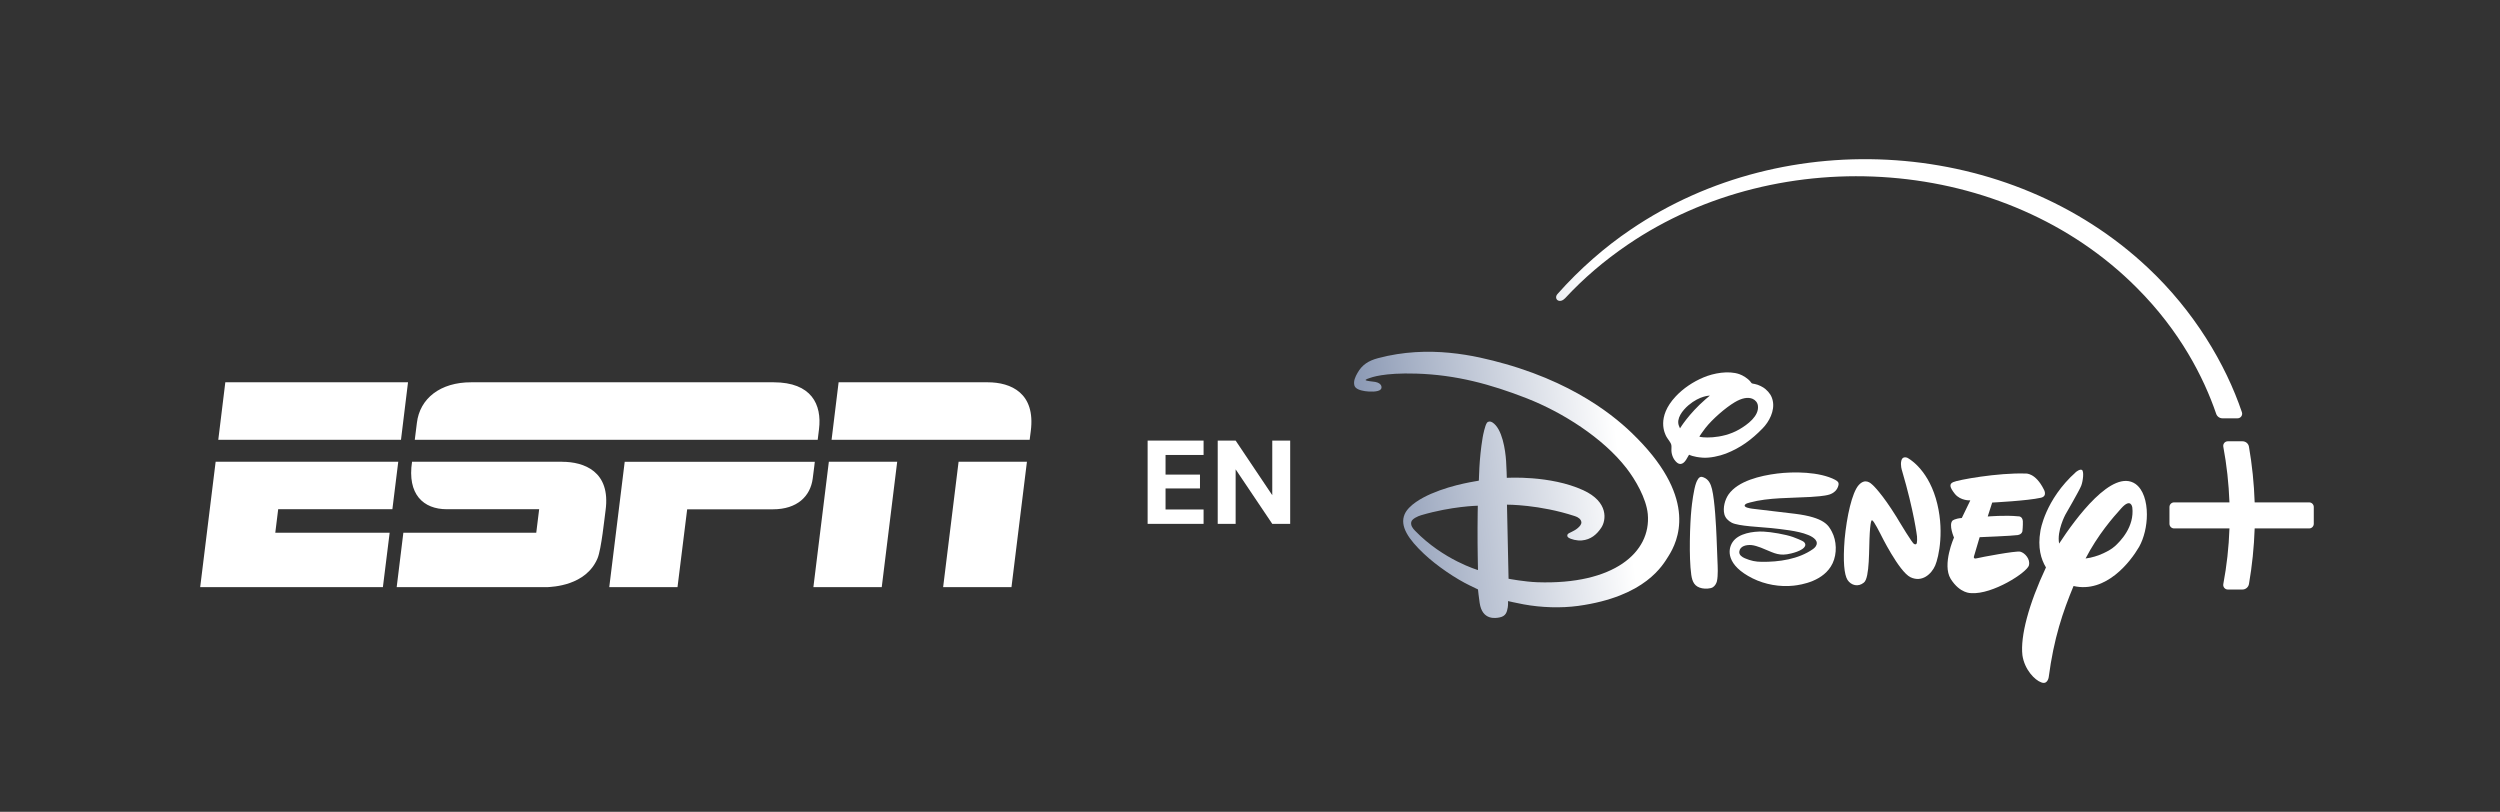
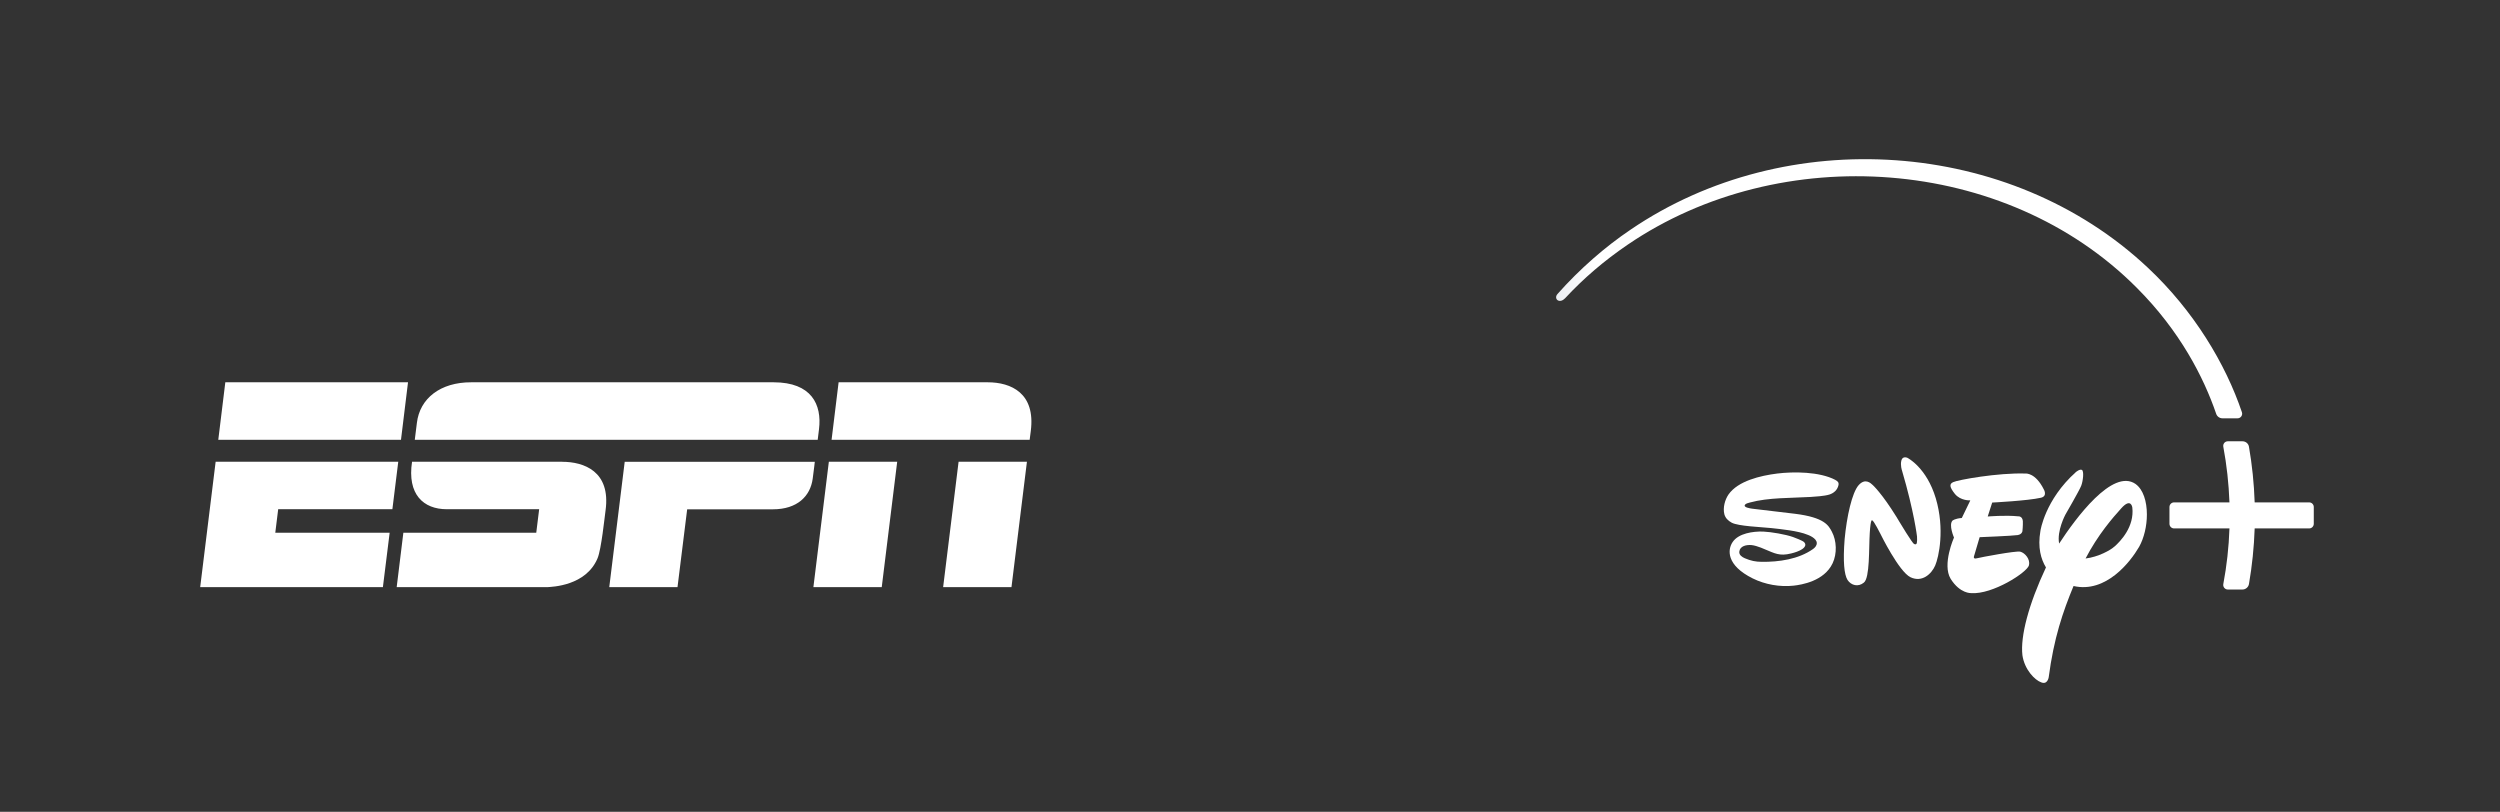
<svg xmlns="http://www.w3.org/2000/svg" width="465" height="151" viewBox="0 0 465 151" fill="none">
  <rect x="0" y="0" width="465" height="151" fill="#333333" stroke="none" />
-   <path d="M279.873 67.665C274.448 66.133 265.789 64.095 256.297 66.622C254.532 67.095 253.34 67.861 252.506 69.345C252.081 70.079 251.706 70.878 251.918 71.693C252.098 72.378 253.094 72.622 253.879 72.753C254.647 72.867 256.362 72.965 256.836 72.41C257.081 72.117 257.081 71.302 255.823 71.041C255.349 70.943 254.091 70.894 253.993 70.682C253.993 70.682 254.042 70.535 254.728 70.323C255.039 70.225 257.293 69.296 263.469 69.492C270.821 69.72 277.226 71.448 284.023 74.106C290.656 76.715 298.122 81.427 302.501 87.052C304.151 89.172 306.21 92.677 306.488 95.612C307.141 102.754 300.148 108.787 285.967 108.297C283.549 108.216 280.592 107.645 280.592 107.645L280.297 93.868C280.297 93.868 286.294 93.819 292.943 96.004C293.515 96.183 294.071 96.558 294.136 97.112C294.169 97.536 293.842 97.895 293.466 98.221C292.78 98.824 291.832 99.085 291.62 99.33C291.473 99.509 291.473 99.786 291.669 99.949C292.175 100.341 293.384 100.601 294.218 100.52C295.884 100.373 297.011 99.411 297.845 98.139C298.743 96.786 299.25 93.362 294.479 91.177C288.32 88.356 280.265 88.878 280.265 88.878C280.265 88.878 280.216 87.003 280.134 85.764C280.003 83.726 279.432 79.715 277.569 78.557C277.226 78.345 276.817 78.329 276.572 78.639C276.213 79.112 275.853 80.905 275.772 81.378C275.069 85.552 275.102 89.302 275.069 89.351C275.053 89.384 275.02 89.4 275.004 89.416C274.939 89.465 270.478 89.987 266.181 91.846C264.466 92.596 262.015 93.933 261.264 95.645C260.3 97.862 261.999 100.308 264.842 102.998C267.26 105.281 270.821 107.678 273.452 108.933C274.122 109.243 274.906 109.634 274.906 109.634C274.906 109.634 275.069 111.232 275.216 112.145C275.706 115.455 278.239 114.982 278.941 114.836C280.085 114.607 280.297 113.857 280.444 112.977C280.526 112.504 280.494 111.803 280.494 111.803C280.494 111.803 282.209 112.194 283.369 112.406C286.718 113.026 290.362 113.124 293.515 112.7C306.144 110.971 309.314 105.036 310.327 103.455C312.075 100.699 315.784 93.02 304.609 81.623C302.06 79.014 294.691 71.856 279.889 67.665H279.873ZM263.191 98.71C262.734 98.237 262.375 97.732 262.489 97.112C262.587 96.509 263.763 95.987 264.351 95.824C270.037 94.145 274.873 94.063 274.873 94.063C274.873 94.063 274.824 96.101 274.824 98.156C274.808 102.069 274.906 106.031 274.906 106.031C274.906 106.031 268.485 104.172 263.191 98.71Z" fill="url(#paint0_linear_9337_847)" />
-   <path d="M321.028 84.362C323.692 83.318 325.767 81.818 327.841 79.682C329.067 78.443 330.129 76.405 329.737 74.562C329.541 73.633 329.116 73.013 328.348 72.345C327.972 72.019 327.09 71.546 326.371 71.416C326.159 71.367 325.946 71.367 325.848 71.302C325.75 71.236 325.668 71.106 325.57 70.975C325.097 70.388 324.182 69.818 323.512 69.589C321.47 68.888 318.725 69.41 316.862 70.193C314.885 71.024 313.072 72.247 311.683 73.731C308.056 77.612 309.657 80.677 309.968 81.248C310.245 81.737 310.752 82.258 310.866 82.764C310.931 83.057 310.866 83.465 310.882 83.807C310.915 84.623 311.258 85.471 311.879 86.008C312.32 86.4 312.957 86.514 313.595 85.552C313.807 85.226 314.166 84.574 314.166 84.574C314.166 84.574 314.902 84.998 316.699 85.128C318.039 85.226 319.852 84.818 321.028 84.362ZM312.484 79.682C312.484 79.682 312.353 79.421 312.288 79.226C311.732 77.856 312.957 76.323 314.052 75.378C316.209 73.552 318.039 73.584 318.039 73.584C318.039 73.584 317.597 73.943 317.238 74.253C314.085 76.992 312.484 79.666 312.484 79.666V79.682ZM317.189 79.633C318.512 77.938 320.947 75.834 322.646 74.823C323.986 74.024 325.129 73.812 325.995 74.187C326.502 74.416 326.91 74.872 326.976 75.492C327.204 77.4 324.999 78.997 323.512 79.862C320.146 81.818 316.176 81.378 316.078 81.199C316.078 81.15 316.879 80.041 317.189 79.633Z" fill="url(#paint1_linear_9337_847)" />
  <path d="M397.213 90.019C392.933 87.052 386.038 96.444 382.999 101.107C382.542 98.743 384.159 95.726 384.159 95.726C384.159 95.726 386.741 91.275 387.1 90.362C387.459 89.449 387.656 87.574 387.214 87.394C386.806 87.215 386.12 87.802 386.12 87.802C380.336 92.987 379.519 98.743 379.519 98.743C378.98 101.841 379.617 104.009 380.548 105.542C377.33 112.39 375.761 118.358 376.17 121.879C376.562 124.57 378.49 126.51 379.666 126.918C380.843 127.407 381.055 125.988 381.055 125.988C382.019 118.684 383.685 113.808 385.679 108.998C391.707 110.384 396.249 104.515 397.867 101.726C398.815 100.047 399.321 97.797 399.321 95.694C399.321 93.281 398.651 91.063 397.23 90.036L397.213 90.019ZM393.276 101.661C392.59 102.313 390.286 103.602 387.917 103.879C390.188 99.493 392.998 96.264 394.55 94.552C396.364 92.514 396.609 94.373 396.609 94.373C397.034 97.976 394.403 100.683 393.276 101.678V101.661Z" fill="url(#paint2_linear_9337_847)" />
  <path d="M377.379 105.134C377.673 104.042 376.66 102.835 375.761 102.607C374.912 102.428 368.442 103.65 367.674 103.846C366.841 104.074 367.216 103.292 367.216 103.292L368.213 99.917C368.213 99.917 374.389 99.672 375.287 99.525C376.121 99.379 376.17 98.792 376.17 98.792C376.17 98.792 376.284 97.83 376.251 96.916C376.153 95.954 375.385 96.036 375.385 96.036C373 95.791 369.716 96.069 369.716 96.069L370.549 93.476C370.549 93.476 377.117 93.15 379.617 92.579C380.908 92.27 380.14 91.014 380.14 91.014C378.588 87.9 376.79 88.079 376.79 88.079C371.628 87.9 364.112 89.269 363.295 89.677C362.527 90.019 362.609 90.606 363.606 91.862C364.684 93.183 366.481 93.069 366.481 93.069L364.896 96.346C363.606 96.444 363.164 96.835 363.164 96.835C362.413 97.634 363.442 99.982 363.442 99.982C363.442 99.982 361.204 105.004 362.821 107.661C364.57 110.45 366.644 110.319 366.644 110.319C370.582 110.613 377.036 106.488 377.395 105.134H377.379Z" fill="url(#paint3_linear_9337_847)" />
  <path d="M354.799 85.161C354.799 85.161 353.884 84.737 353.656 85.65C353.427 86.547 353.77 87.509 353.77 87.509C356.041 95.221 356.564 99.786 356.564 99.786C356.564 99.786 356.662 101.123 356.401 101.205C356.221 101.335 356.008 101.156 356.008 101.156C355.747 101.156 353.247 96.982 353.247 96.982L352.757 96.166C350.012 91.731 348.346 90.231 348.346 90.231C347.954 89.873 346.957 88.862 345.715 90.231C344.474 91.617 343.493 96.085 343.101 100.292C342.775 104.482 343.02 106.863 343.64 107.873C344.31 108.884 345.617 109.243 346.679 108.363C347.807 107.498 347.594 101.971 347.774 99.134C347.954 96.281 348.231 96.802 348.231 96.802C348.477 96.737 349.784 99.346 349.784 99.346C349.784 99.346 353.198 106.324 355.355 107.368C357.528 108.395 359.276 106.732 359.946 105.183C360.616 103.618 361.759 98.433 360.06 92.694C358.345 86.954 354.816 85.177 354.816 85.177L354.799 85.161Z" fill="url(#paint4_linear_9337_847)" />
-   <path d="M319.28 99.949C319.199 98.042 318.97 93.166 318.431 90.965C318.202 90.019 317.81 89.155 316.878 88.797C316.764 88.764 316.65 88.715 316.568 88.699C315.98 88.585 315.653 89.384 315.49 89.791C315.032 90.981 314.689 93.802 314.607 94.683C314.33 97.357 314.117 103.683 314.575 106.911C314.771 108.265 315.212 109.145 316.584 109.422C317.14 109.537 318.153 109.52 318.594 109.227C318.986 108.982 319.248 108.509 319.346 108.118C319.591 106.993 319.493 105.395 319.444 104.205C319.378 102.786 319.346 101.384 319.28 99.949Z" fill="url(#paint5_linear_9337_847)" />
  <path d="M341.386 89.269C338.429 87.704 333.56 87.704 330.554 88.079C327.449 88.471 323.283 89.433 321.502 91.976C320.832 92.954 320.424 94.438 320.734 95.661C320.914 96.33 321.404 96.851 322.107 97.226C323.365 97.879 327.564 98.025 329.443 98.221C331.207 98.417 334.458 98.726 336.239 99.476C336.239 99.476 337.938 100.063 337.922 101.025C337.922 101.498 337.563 101.89 337.203 102.134C334.54 104.009 330.897 104.547 327.645 104.498C326.551 104.498 325.636 104.303 324.525 103.83C324.051 103.618 323.43 103.243 323.512 102.591C323.643 101.547 324.835 101.303 325.783 101.384C326.306 101.433 326.992 101.661 327.515 101.857C329.606 102.672 330.554 103.373 332.383 103.096C333.07 102.998 335.439 102.477 335.765 101.498C335.847 101.254 335.733 101.009 335.553 100.83C335.308 100.569 333.87 100.014 333.494 99.884C332.106 99.395 329.443 98.938 327.972 98.873C326.044 98.808 323.381 99.199 322.286 100.797C321.29 102.232 321.077 105.134 325.995 107.58C328.283 108.721 331.06 109.21 333.609 108.933C335.063 108.77 339.278 108.118 340.863 104.776C341.713 102.982 341.631 100.585 340.716 98.873C340.111 97.748 339.376 96.248 333.87 95.563C332.988 95.449 326.534 94.699 325.93 94.618C325.603 94.569 324.084 94.389 324.623 93.819C324.77 93.656 325.227 93.525 325.505 93.46C328.903 92.531 333.2 92.645 336.762 92.433C337.563 92.384 339.36 92.27 340.242 91.992C341.075 91.732 341.762 91.145 341.958 90.231C342.056 89.742 341.827 89.514 341.369 89.269H341.386Z" fill="url(#paint6_linear_9337_847)" />
  <path d="M429.514 93.444H419.368C419.253 89.938 418.894 86.481 418.306 83.09C418.208 82.503 417.701 82.079 417.097 82.079H414.368C413.829 82.079 413.437 82.568 413.535 83.09C414.172 86.481 414.548 89.938 414.679 93.444H404.369C403.896 93.444 403.52 93.835 403.52 94.308V97.422C403.52 97.895 403.896 98.286 404.369 98.286H414.679C414.564 101.792 414.172 105.248 413.535 108.64C413.437 109.162 413.845 109.651 414.368 109.651H417.097C417.685 109.651 418.191 109.227 418.306 108.64C418.894 105.232 419.253 101.775 419.368 98.286H429.514C429.988 98.286 430.363 97.895 430.363 97.422V94.308C430.363 93.835 429.988 93.444 429.514 93.444Z" fill="url(#paint7_linear_9337_847)" />
  <path d="M289.725 55.844C290.133 56.122 290.689 55.91 291.097 55.486C294.577 51.736 298.384 48.491 302.73 45.523C331.207 26.12 372.984 28.941 397.442 53.529C405.48 61.567 409.892 70.193 412.212 76.976C412.375 77.465 412.849 77.807 413.372 77.807H416.182C416.77 77.807 417.179 77.237 416.999 76.682C413.96 67.682 408.062 57.817 399.501 49.795C373.833 25.664 332.253 22.99 303.285 42.719C298.547 45.915 293.842 50.007 289.692 54.687C289.284 55.143 289.414 55.649 289.741 55.861L289.725 55.844Z" fill="url(#paint8_linear_9337_847)" />
  <path d="M152.076 81.802H77.149C77.149 81.802 77.345 80.334 77.541 78.655C78.08 74.122 81.887 71.09 87.654 71.106C90.693 71.106 143.89 71.106 143.89 71.106C150.948 71.106 152.893 75.247 152.337 79.813C152.223 80.693 152.092 81.802 152.092 81.802H152.076ZM116.197 85.878L113.322 109.21H126.016L127.814 94.732H143.76C148.285 94.732 150.72 92.302 151.161 89.041C151.389 87.394 151.553 85.894 151.553 85.894H116.181L116.197 85.878ZM75.891 71.106H41.908L40.6 81.802H74.584L75.891 71.106ZM72.983 94.715L74.077 85.878H40.11L37.235 109.21H71.218L72.476 99.085H51.204L51.743 94.715H73.015H72.983ZM183.69 71.106H155.981L154.673 81.802H191.516C191.516 81.802 191.565 81.41 191.728 80.155C192.627 73.144 188.085 71.106 183.706 71.106H183.69ZM151.291 109.21H164.003L166.878 85.878H154.167L151.291 109.21ZM175.423 109.21H188.134L191.01 85.878H178.298L175.423 109.21ZM104.548 85.878C102.342 85.878 80.972 85.878 76.642 85.878C75.711 91.96 78.766 94.715 83.096 94.715C85.449 94.715 100.284 94.715 100.284 94.715L99.745 99.085H75.025L73.783 109.21C73.783 109.21 100.709 109.21 101.803 109.21C102.702 109.145 109.008 108.982 111.149 103.83C111.851 102.167 112.456 96.183 112.635 94.927C113.632 87.639 108.567 85.894 104.581 85.894L104.548 85.878Z" fill="white" />
-   <path d="M213.458 97.438V81.949H223.865V84.623H216.791V88.275H223.196V90.851H216.791V94.764H223.865V97.438H213.458Z" fill="white" />
-   <path d="M226.496 97.438V81.949H229.829L236.642 92.107V81.949H239.975V97.438H236.642L229.829 87.297V97.438H226.496Z" fill="white" />
  <defs>
    <linearGradient id="paint0_linear_9337_847" x1="248.128" y1="93.281" x2="301.321" y2="85.898" gradientUnits="userSpaceOnUse">
      <stop stop-color="#7A8AA9" />
      <stop offset="1" stop-color="white" />
    </linearGradient>
    <linearGradient id="paint1_linear_9337_847" x1="247.294" y1="87.378" x2="300.504" y2="79.995" gradientUnits="userSpaceOnUse">
      <stop stop-color="#7A8AA9" />
      <stop offset="1" stop-color="white" />
    </linearGradient>
    <linearGradient id="paint2_linear_9337_847" x1="252.572" y1="125.336" x2="305.781" y2="117.937" gradientUnits="userSpaceOnUse">
      <stop stop-color="#7A8AA9" />
      <stop offset="1" stop-color="white" />
    </linearGradient>
    <linearGradient id="paint3_linear_9337_847" x1="251.232" y1="115.667" x2="304.425" y2="108.268" gradientUnits="userSpaceOnUse">
      <stop stop-color="#7A8AA9" />
      <stop offset="1" stop-color="white" />
    </linearGradient>
    <linearGradient id="paint4_linear_9337_847" x1="250.562" y1="110.906" x2="303.771" y2="103.507" gradientUnits="userSpaceOnUse">
      <stop stop-color="#7A8AA9" />
      <stop offset="1" stop-color="white" />
    </linearGradient>
    <linearGradient id="paint5_linear_9337_847" x1="250.219" y1="108.33" x2="303.412" y2="100.931" gradientUnits="userSpaceOnUse">
      <stop stop-color="#7A8AA9" />
      <stop offset="1" stop-color="white" />
    </linearGradient>
    <linearGradient id="paint6_linear_9337_847" x1="250.415" y1="109.814" x2="303.624" y2="102.414" gradientUnits="userSpaceOnUse">
      <stop stop-color="#7A8AA9" />
      <stop offset="1" stop-color="white" />
    </linearGradient>
    <linearGradient id="paint7_linear_9337_847" x1="251.64" y1="118.569" x2="304.833" y2="111.17" gradientUnits="userSpaceOnUse">
      <stop stop-color="#7A8AA9" />
      <stop offset="1" stop-color="white" />
    </linearGradient>
    <linearGradient id="paint8_linear_9337_847" x1="245.187" y1="72.198" x2="298.396" y2="64.799" gradientUnits="userSpaceOnUse">
      <stop stop-color="#7A8AA9" />
      <stop offset="1" stop-color="white" />
    </linearGradient>
  </defs>
</svg>